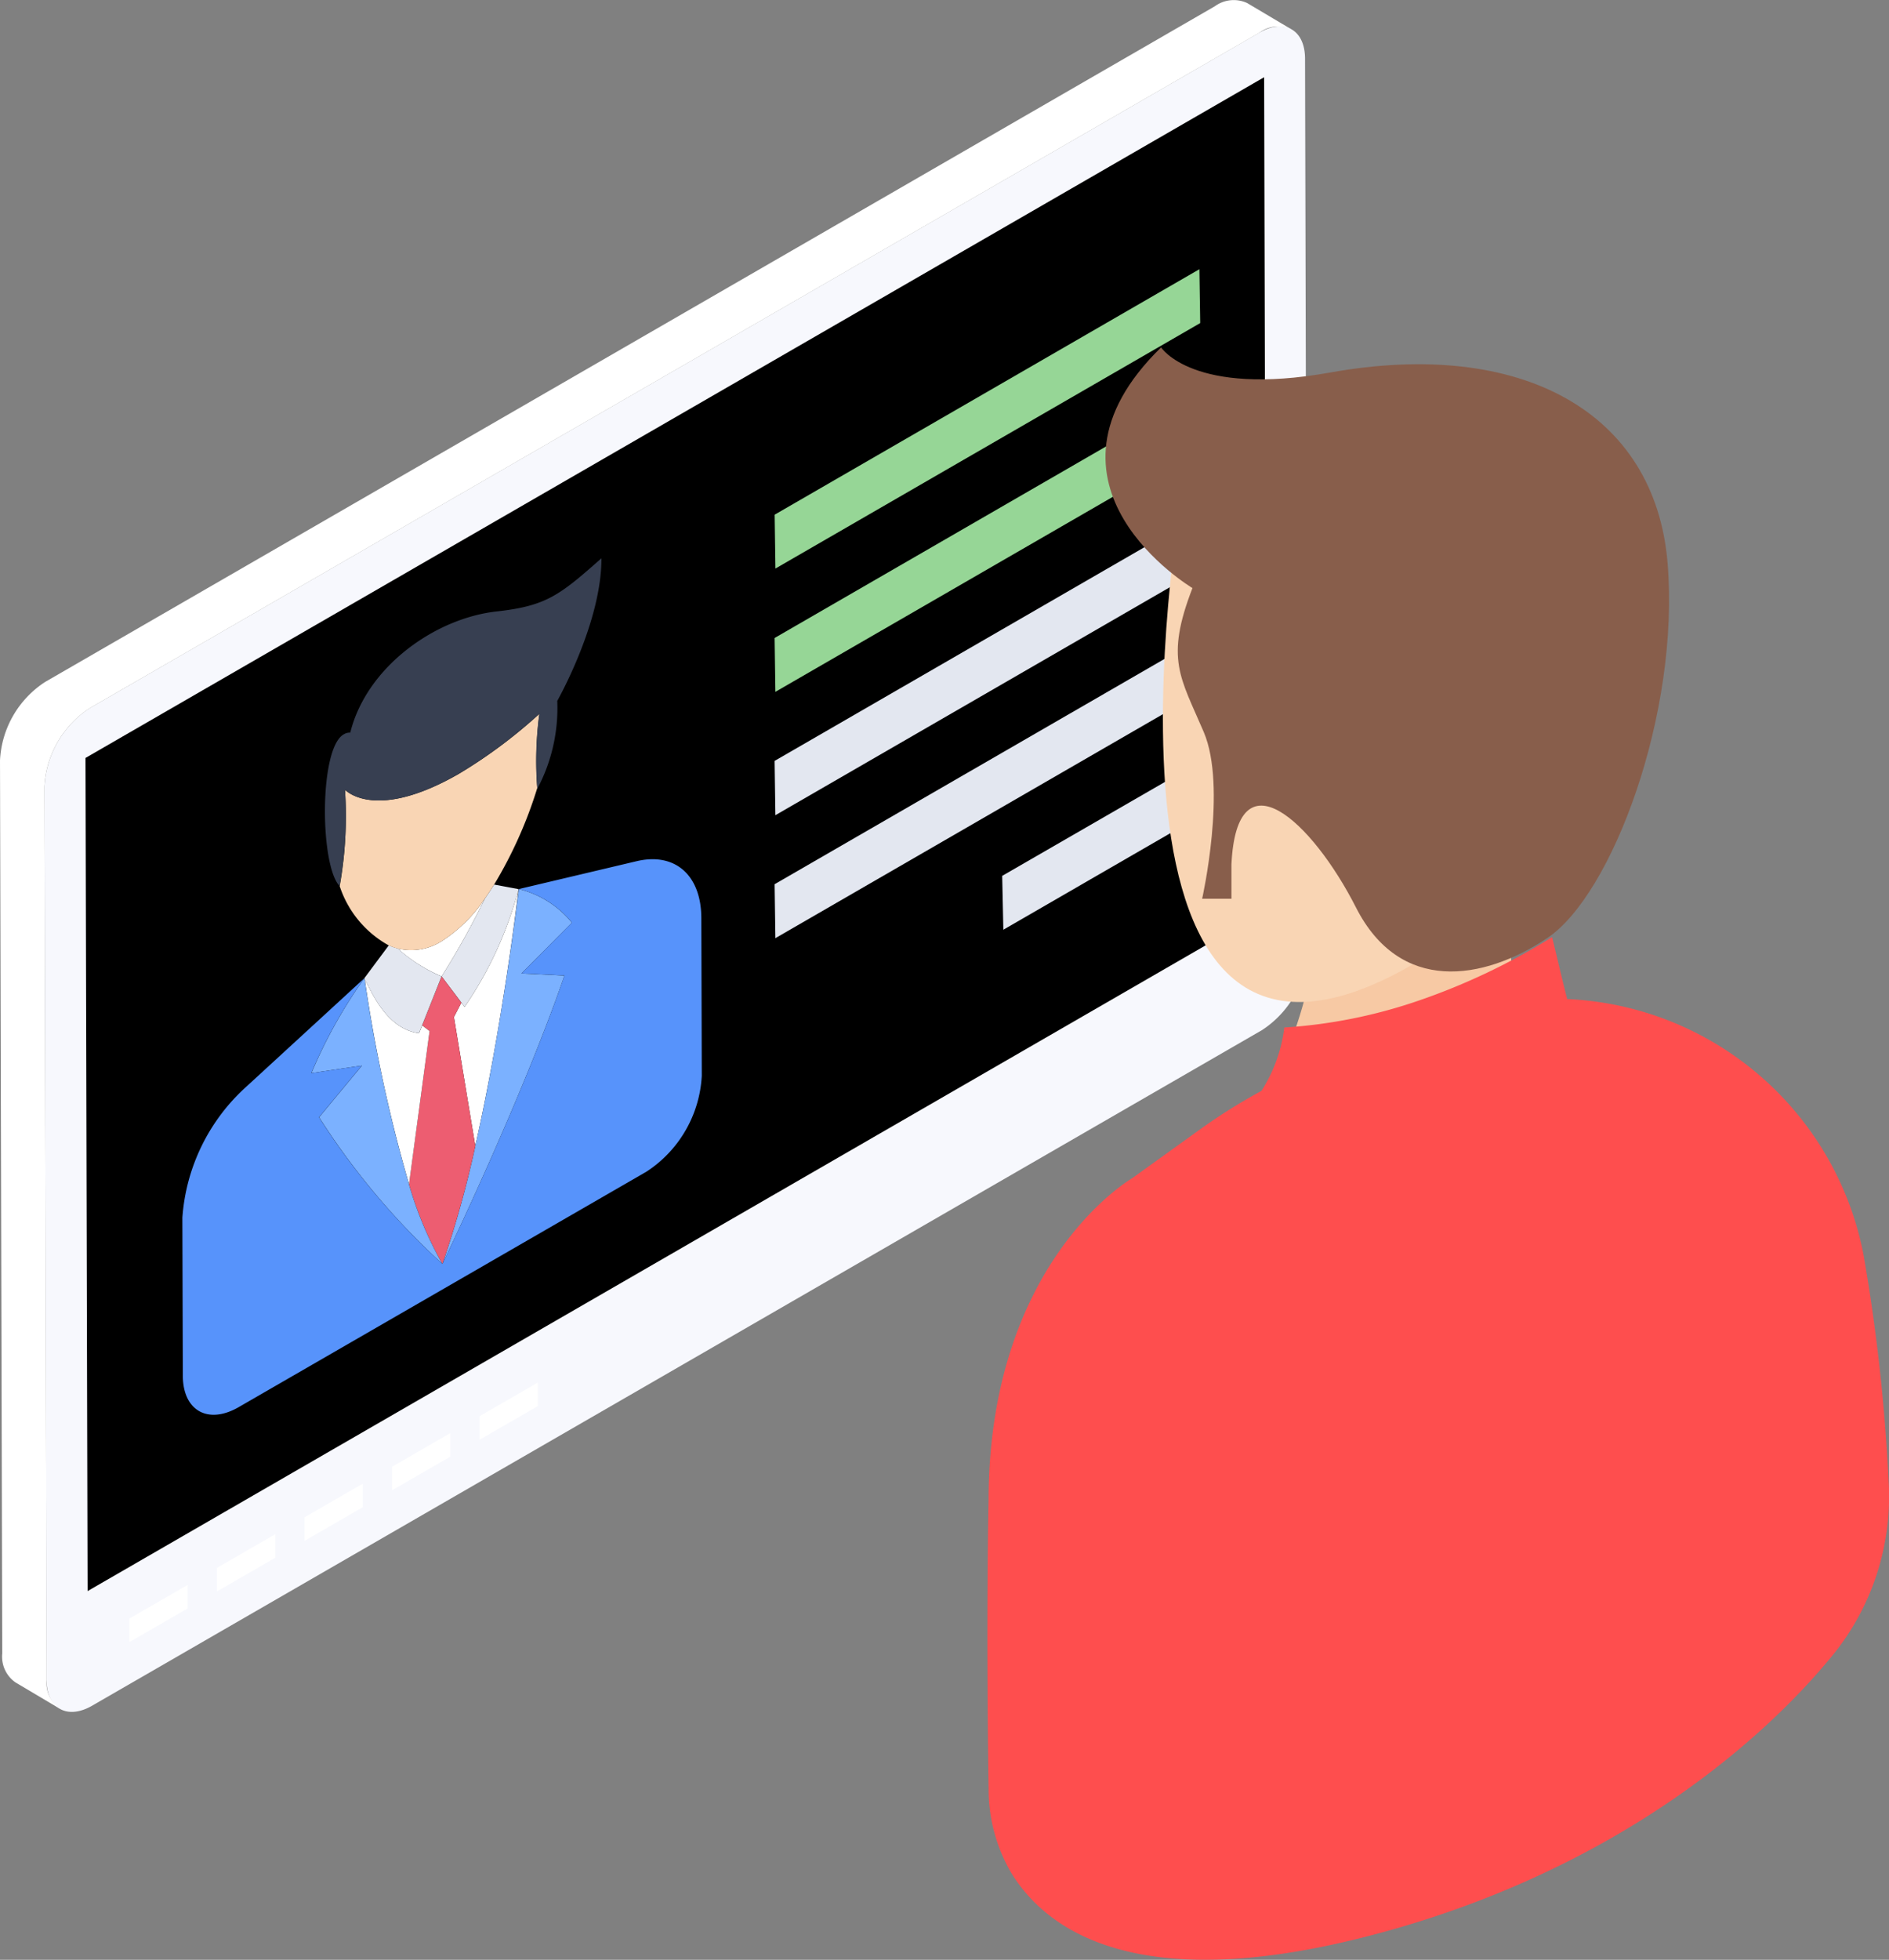
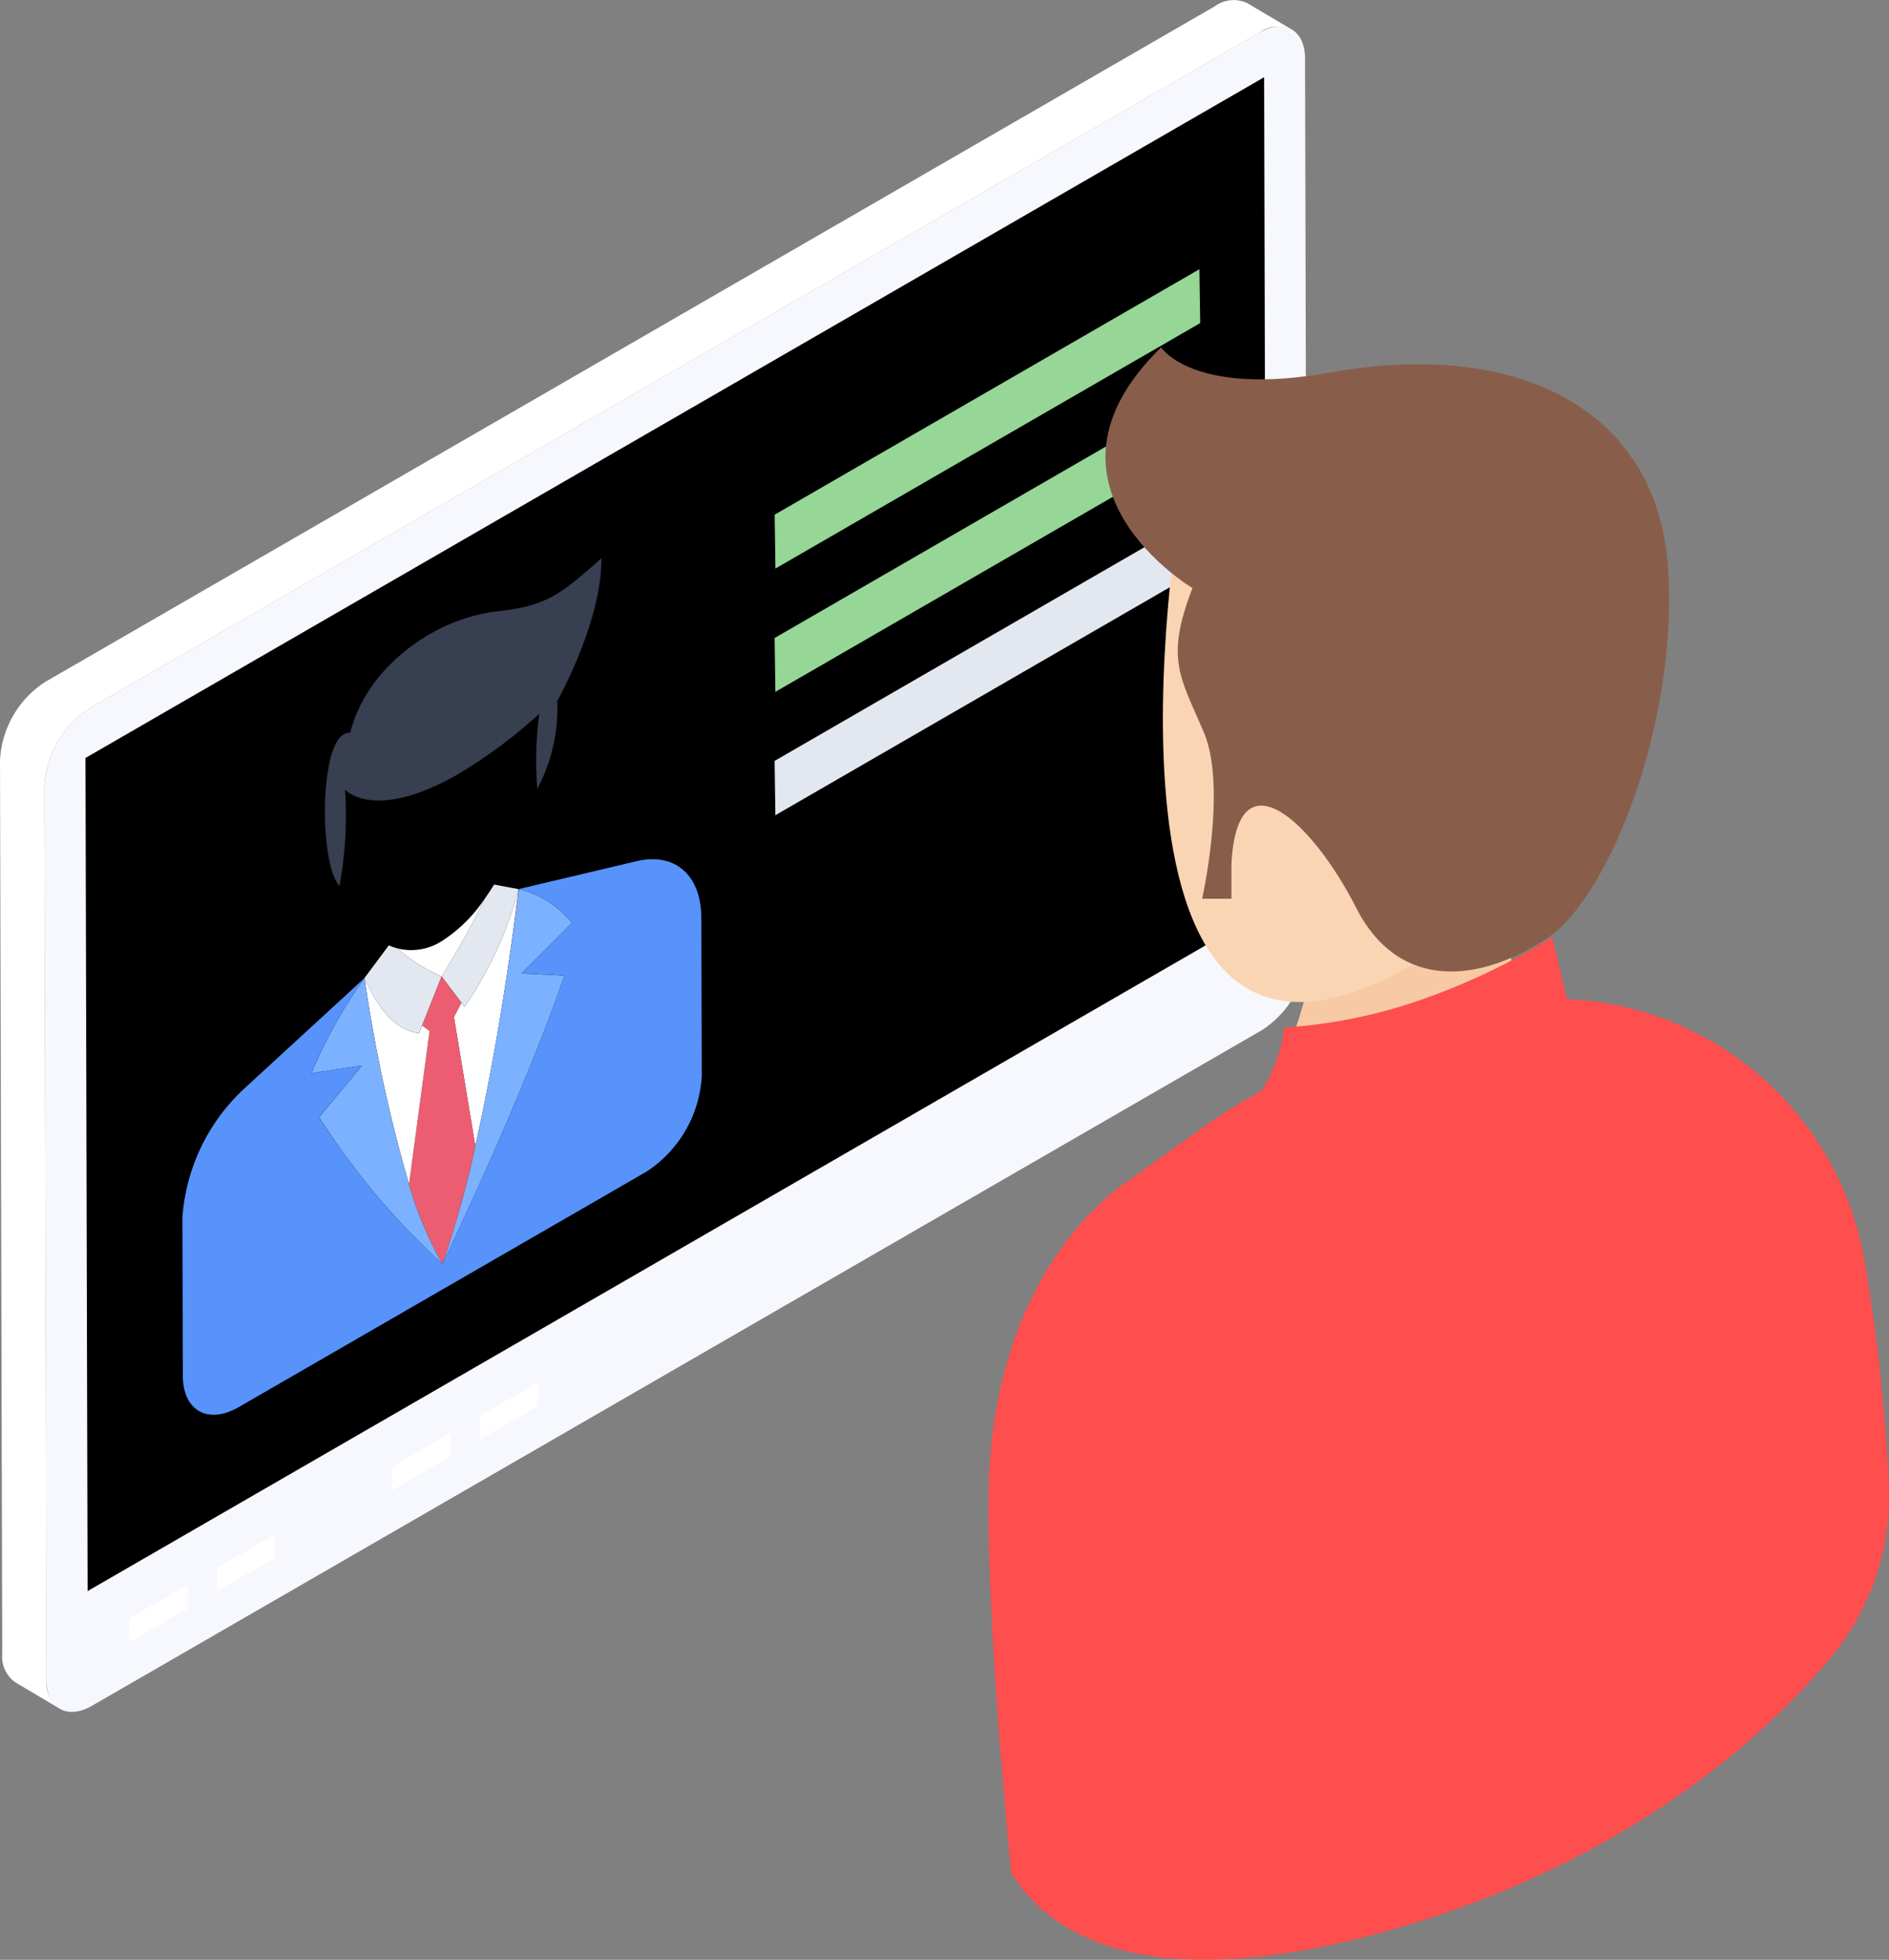
<svg xmlns="http://www.w3.org/2000/svg" id="Group_4637" data-name="Group 4637" width="89.385" height="92.7" viewBox="0 0 89.385 92.7">
  <rect x="0" y="0" width="89.385" height="92.7" fill="#808080" stroke="none" />
  <g id="Group_4631" data-name="Group 4631">
    <g id="Group_4615" data-name="Group 4615">
      <g id="Group_4609" data-name="Group 4609">
        <g id="Group_4605" data-name="Group 4605" transform="translate(2.102 1.244)">
          <path id="Path_4930" data-name="Path 4930" d="M16.753,33.913a4.746,4.746,0,0,0-2.143,3.722l.1,42.235c0,1.358.975,1.911,2.157,1.229L72.223,49.143a4.726,4.726,0,0,0,2.143-3.712L74.261,3.2c0-1.369-.966-1.928-2.157-1.24Zm55.471,9.442v3.324l-.017-3.324Z" transform="translate(-14.61 -1.661)" fill="#f7f8fd" />
          <path id="Path_4931" data-name="Path 4931" d="M15.727,35.049l.1,38.918,55.35-31.951L71.077,3.1Z" transform="translate(-13.581 -0.322)" fill="#373f51" />
        </g>
        <g id="Group_4607" data-name="Group 4607" transform="translate(4.045 3.648)">
          <g id="Group_4606" data-name="Group 4606">
            <path id="Path_4932" data-name="Path 4932" d="M15.614,35.109v.119l.1,39.289,55.772-32.2V42.2l-.1-39.29Z" transform="translate(-15.614 -2.905)" />
          </g>
        </g>
        <g id="Group_4608" data-name="Group 4608" transform="translate(0)">
          <path id="Path_4933" data-name="Path 4933" d="M14.994,36.988,15.1,79.23a1.485,1.485,0,0,0,.622,1.365l2.1,1.246a1.5,1.5,0,0,1-.622-1.365l-.106-42.242a4.741,4.741,0,0,1,2.139-3.715L74.593,2.561a1.483,1.483,0,0,1,1.517-.151l-2.1-1.247a1.512,1.512,0,0,0-1.532.152L17.133,33.273A4.7,4.7,0,0,0,14.994,36.988Z" transform="translate(-14.994 -1.018)" fill="#fff" />
        </g>
      </g>
      <g id="Group_4610" data-name="Group 4610" transform="translate(22.691 65.398)">
        <path id="Path_4934" data-name="Path 4934" d="M33.448,36.447l0,1.113,2.756-1.591,0-1.113Z" transform="translate(-33.448 -34.856)" fill="#fff" />
      </g>
      <g id="Group_4611" data-name="Group 4611" transform="translate(18.55 67.789)">
        <path id="Path_4935" data-name="Path 4935" d="M35.591,37.684l0,1.113,2.756-1.591,0-1.113Z" transform="translate(-35.591 -36.093)" fill="#fff" />
      </g>
      <g id="Group_4612" data-name="Group 4612" transform="translate(14.409 70.18)">
-         <path id="Path_4936" data-name="Path 4936" d="M37.733,38.921l0,1.113,2.756-1.591,0-1.113Z" transform="translate(-37.733 -37.33)" fill="#fff" />
-       </g>
+         </g>
      <g id="Group_4613" data-name="Group 4613" transform="translate(10.267 72.571)">
        <path id="Path_4937" data-name="Path 4937" d="M39.876,40.158l0,1.113,2.756-1.591,0-1.113Z" transform="translate(-39.876 -38.567)" fill="#fff" />
      </g>
      <g id="Group_4614" data-name="Group 4614" transform="translate(6.126 74.962)">
        <path id="Path_4938" data-name="Path 4938" d="M42.019,41.4l0,1.113,2.756-1.591,0-1.113Z" transform="translate(-42.019 -39.804)" fill="#fff" />
      </g>
    </g>
    <g id="Group_4630" data-name="Group 4630" transform="translate(8.63 26.407)">
      <g id="Group_4616" data-name="Group 4616" transform="translate(12.266 15.434)">
        <path id="Path_4939" data-name="Path 4939" d="M36.406,22.667c-.139.223-.281.438-.427.644a37.854,37.854,0,0,1-2.058,3.7l.936,1.241.152.2A17.805,17.805,0,0,0,37.5,23.111a1.108,1.108,0,0,0,.061-.213l-.045-.024Z" transform="translate(-33.921 -22.667)" fill="#e3e7f0" />
      </g>
      <g id="Group_4629" data-name="Group 4629">
        <g id="Group_4617" data-name="Group 4617" transform="translate(12.848 15.664)">
          <path id="Path_4940" data-name="Path 4940" d="M34.426,28.343l-.152-.2-.353.678,1.012,6.1c1.279-5.666,2-11.728,2.046-12.136a1.108,1.108,0,0,1-.061.213A17.8,17.8,0,0,1,34.426,28.343Z" transform="translate(-33.921 -22.786)" fill="#fff" />
        </g>
        <g id="Group_4618" data-name="Group 4618" transform="translate(12.304 15.646)">
          <path id="Path_4941" data-name="Path 4941" d="M36.231,22.777c-.064.428-.783,6.489-2.062,12.155a49.3,49.3,0,0,1-1.556,5.579c.188-.391,3.767-7.819,5.777-13.643l-2.033-.1,2.385-2.4A4.68,4.68,0,0,0,36.231,22.777Z" transform="translate(-32.613 -22.777)" fill="#7bb1ff" />
        </g>
        <g id="Group_4619" data-name="Group 4619" transform="translate(15.861 15.641)">
          <path id="Path_4942" data-name="Path 4942" d="M33.967,22.776h-.047l.047.009Z" transform="translate(-33.919 -22.774)" fill="#fff" />
        </g>
        <g id="Group_4620" data-name="Group 4620" transform="translate(10.723 19.779)">
          <path id="Path_4943" data-name="Path 4943" d="M36.523,24.915,35.6,27.233l.352.266-.973,7.247a17.262,17.262,0,0,0,1.582,3.77,49.3,49.3,0,0,0,1.556-5.579l-1.012-6.1.353-.678Z" transform="translate(-34.979 -24.915)" fill="#ed5d71" />
        </g>
        <g id="Group_4621" data-name="Group 4621" transform="translate(10.188 16.078)">
          <path id="Path_4944" data-name="Path 4944" d="M34.739,25.38A7.379,7.379,0,0,0,36.817,26.7,37.854,37.854,0,0,0,38.875,23a6.96,6.96,0,0,1-2.063,2.039A2.691,2.691,0,0,1,34.739,25.38Z" transform="translate(-34.739 -23)" fill="#fff" />
        </g>
        <g id="Group_4622" data-name="Group 4622" transform="translate(8.628 19.922)">
          <path id="Path_4945" data-name="Path 4945" d="M38.668,27.534c-1.61-.22-2.3-2.134-2.52-2.45a.313.313,0,0,1-.048-.095,71.4,71.4,0,0,0,2.095,9.688l.973-7.247-.352-.266Z" transform="translate(-36.099 -24.989)" fill="#fff" />
        </g>
        <g id="Group_4623" data-name="Group 4623" transform="translate(8.615 18.309)">
          <path id="Path_4946" data-name="Path 4946" d="M36.956,24.155l-1.134,1.524-.016.021c-.007.009,0,.035.01.068a.313.313,0,0,0,.048.095c.219.316.91,2.23,2.52,2.45l.147-.371.922-2.318A7.379,7.379,0,0,1,37.378,24.3,2.644,2.644,0,0,1,36.956,24.155Z" transform="translate(-35.804 -24.155)" fill="#e3e7f0" />
        </g>
        <g id="Group_4624" data-name="Group 4624" transform="translate(8.618 19.833)">
          <path id="Path_4947" data-name="Path 4947" d="M37.7,24.943l-.016.019v0Z" transform="translate(-37.684 -24.943)" fill="#fff" />
        </g>
        <g id="Group_4625" data-name="Group 4625" transform="translate(6.104 19.863)">
          <path id="Path_4948" data-name="Path 4948" d="M38.291,24.959a23.158,23.158,0,0,0-2.507,4.49l2.391-.356-2.026,2.444a34.542,34.542,0,0,0,5.835,6.938,17.262,17.262,0,0,1-1.582-3.77,71.4,71.4,0,0,1-2.095-9.688A.519.519,0,0,1,38.291,24.959Z" transform="translate(-35.784 -24.959)" fill="#7bb1ff" />
        </g>
        <g id="Group_4626" data-name="Group 4626" transform="translate(0 14.235)">
          <path id="Path_4949" data-name="Path 4949" d="M38.043,27.677l-5.568,5.115A9.216,9.216,0,0,0,29.434,39l.021,7.466c0,1.663,1.186,2.336,2.64,1.5L51.389,36.829a5.777,5.777,0,0,0,2.622-4.535l-.021-7.466c-.006-2.03-1.246-3.119-3.066-2.687l-5.568,1.317a4.68,4.68,0,0,1,2.511,1.589l-2.385,2.4,2.033.1c-2.01,5.824-5.589,13.252-5.777,13.643A34.542,34.542,0,0,1,35.9,34.253l2.026-2.444-2.391.356A23.19,23.19,0,0,1,38.043,27.677Z" transform="translate(-29.434 -22.047)" fill="#5793fb" />
        </g>
        <g id="Group_4627" data-name="Group 4627" transform="translate(7.445 7.353)">
-           <path id="Path_4950" data-name="Path 4950" d="M33.66,22.08a18.91,18.91,0,0,1-.25,4.565,4.981,4.981,0,0,0,2.322,2.8,2.644,2.644,0,0,0,.421.149,2.691,2.691,0,0,0,2.073-.341,6.96,6.96,0,0,0,2.063-2.039c.146-.206.288-.421.427-.644a20.554,20.554,0,0,0,2.045-4.576,16.847,16.847,0,0,1,.1-3.505,23.576,23.576,0,0,1-3.8,2.833C35.149,23.573,33.735,22.154,33.66,22.08Z" transform="translate(-33.411 -18.486)" fill="#f9d5b4" />
-         </g>
+           </g>
        <g id="Group_4628" data-name="Group 4628" transform="translate(6.745)">
          <path id="Path_4951" data-name="Path 4951" d="M33.084,22.928a.542.542,0,0,0-.317.087c-1.161.67-1.122,6.169-.194,7.165a18.238,18.238,0,0,0,.262-4.551c.074.075,1.489,1.494,5.394-.761a23.576,23.576,0,0,0,3.8-2.833,16.847,16.847,0,0,0-.1,3.505c0,.018,0,.037,0,.055a8.133,8.133,0,0,0,.95-4.166c.1-.188,2.1-3.768,2.09-6.748-1.972,1.744-2.6,2.254-4.956,2.515C37.11,17.516,33.863,19.8,33.084,22.928Z" transform="translate(-31.885 -14.681)" fill="#373f51" />
        </g>
      </g>
    </g>
  </g>
  <g id="Group_4634" data-name="Group 4634" transform="translate(36.656 12.734)">
    <g id="Group_4633" data-name="Group 4633">
      <path id="Path_4952" data-name="Path 4952" d="M17.232,19.218v.036l.036,2.512,20.1-11.611v-.036L37.33,7.607Z" transform="translate(-17.232 -7.607)" fill="#96d696" />
      <path id="Path_4953" data-name="Path 4953" d="M37.33,10.624l-20.1,11.611v.036l.036,2.512,20.1-11.611v-.036Z" transform="translate(-17.232 -4.792)" fill="#96d696" />
      <g id="Group_4632" data-name="Group 4632" transform="translate(0 11.647)">
-         <path id="Path_4954" data-name="Path 4954" d="M26.563,19.668l-9.332,5.384v.036l.054,2.512L26.6,22.217v-.036Z" transform="translate(-6.464 -8.004)" fill="#e3e7f0" />
        <path id="Path_4955" data-name="Path 4955" d="M37.33,13.633l-20.1,11.61V25.3l.036,2.512L37.366,16.2v-.053Z" transform="translate(-17.232 -13.633)" fill="#e3e7f0" />
-         <path id="Path_4956" data-name="Path 4956" d="M37.33,16.651l-20.1,11.61V28.3l.036,2.513L37.366,19.2v-.036Z" transform="translate(-17.232 -10.818)" fill="#e3e7f0" />
      </g>
    </g>
  </g>
  <g id="Group_4636" data-name="Group 4636" transform="translate(46.723 16.432)">
    <g id="Group_4635" data-name="Group 4635" transform="translate(0 6.075)">
-       <path id="Path_4957" data-name="Path 4957" d="M3.438,49.236c0-11.372,6.8-15.281,6.8-15.281l3.187-2.293a27.257,27.257,0,0,1,6.715-3.531l5-1.795a14.954,14.954,0,0,1,19.693,11.2,86.78,86.78,0,0,1,1.19,10.653,11.905,11.905,0,0,1-2.549,8.215c-3.63,4.5-10.991,10.632-22.422,13.491-10.7,2.675-14.9-.4-16.543-3.084A7.846,7.846,0,0,1,3.44,62.828C3.315,54.518,3.438,49.236,3.438,49.236Z" transform="translate(-3.384 -0.733)" fill="#fe4e4e" />
+       <path id="Path_4957" data-name="Path 4957" d="M3.438,49.236c0-11.372,6.8-15.281,6.8-15.281l3.187-2.293a27.257,27.257,0,0,1,6.715-3.531l5-1.795a14.954,14.954,0,0,1,19.693,11.2,86.78,86.78,0,0,1,1.19,10.653,11.905,11.905,0,0,1-2.549,8.215c-3.63,4.5-10.991,10.632-22.422,13.491-10.7,2.675-14.9-.4-16.543-3.084C3.315,54.518,3.438,49.236,3.438,49.236Z" transform="translate(-3.384 -0.733)" fill="#fe4e4e" />
      <path id="Path_4958" data-name="Path 4958" d="M13.928,25.145c.415,2.13-.861,5.081-1.426,6.645l11.2-3.174-.764-6.261Z" transform="translate(1.34 -3.625)" fill="#f7c9a4" />
      <path id="Path_4959" data-name="Path 4959" d="M12.353,28.229a24.22,24.22,0,0,0,6.338-1.266,30.9,30.9,0,0,0,6.333-3.01c.231.924.472,2,.714,2.916A33.67,33.67,0,0,1,18.7,30.064a29.235,29.235,0,0,1-7.432,1.167A7.136,7.136,0,0,0,12.353,28.229Z" transform="translate(1.695 -2.133)" fill="#fe4e4e" />
      <path id="Path_4960" data-name="Path 4960" d="M11.635,13.964S6.21,45.754,23.048,35.525c14.107-8.57,6.176-21.2-1.53-22.465S11.635,13.964,11.635,13.964Z" transform="translate(-2.498 -12.663)" fill="#f9d5b4" />
    </g>
    <path id="Path_4961" data-name="Path 4961" d="M11.4,9.52s1.5,2.353,8,1.189c9.047-1.622,15.371,1.868,15.966,9s-2.633,15.711-5.69,17.749-6.98,2.633-9.053-1.444-5.639-7.388-5.894-2.038V35.6H13.343s1.186-5.281.077-7.883-1.837-3.444-.536-6.812C12.884,20.9,4.713,16.045,11.4,9.52Z" transform="translate(-3.182 -9.52)" fill="#885e4b" />
  </g>
</svg>